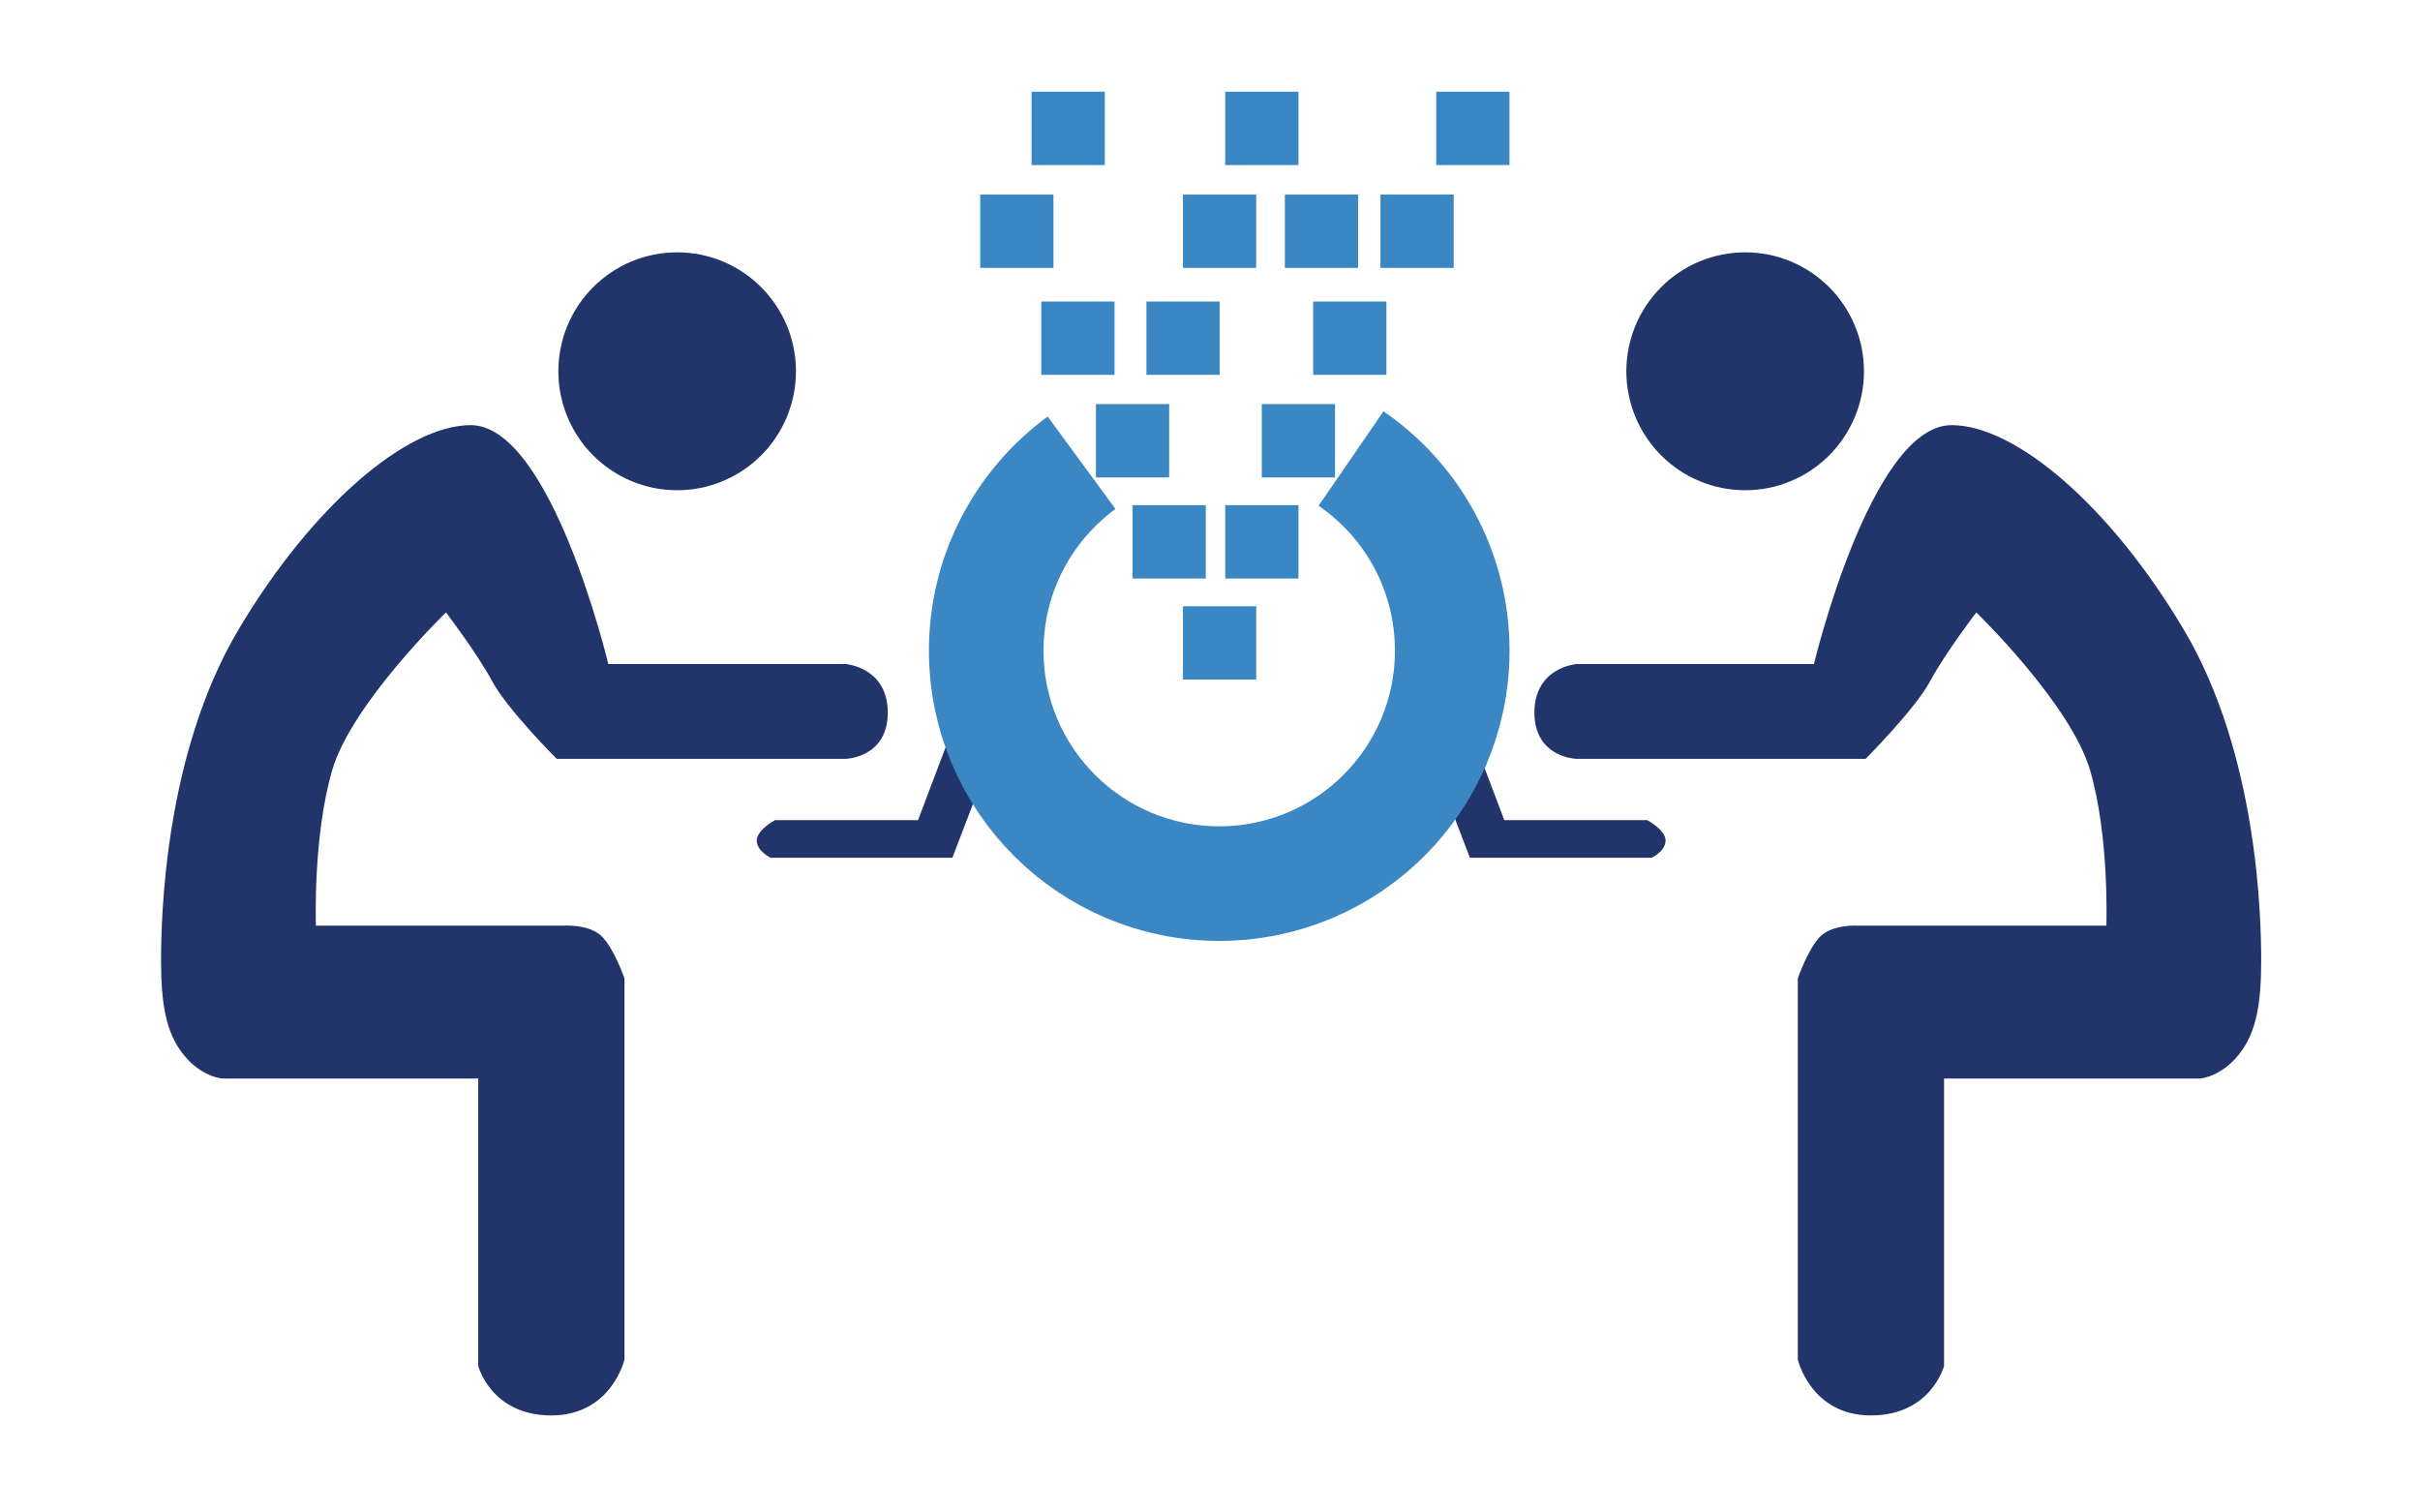
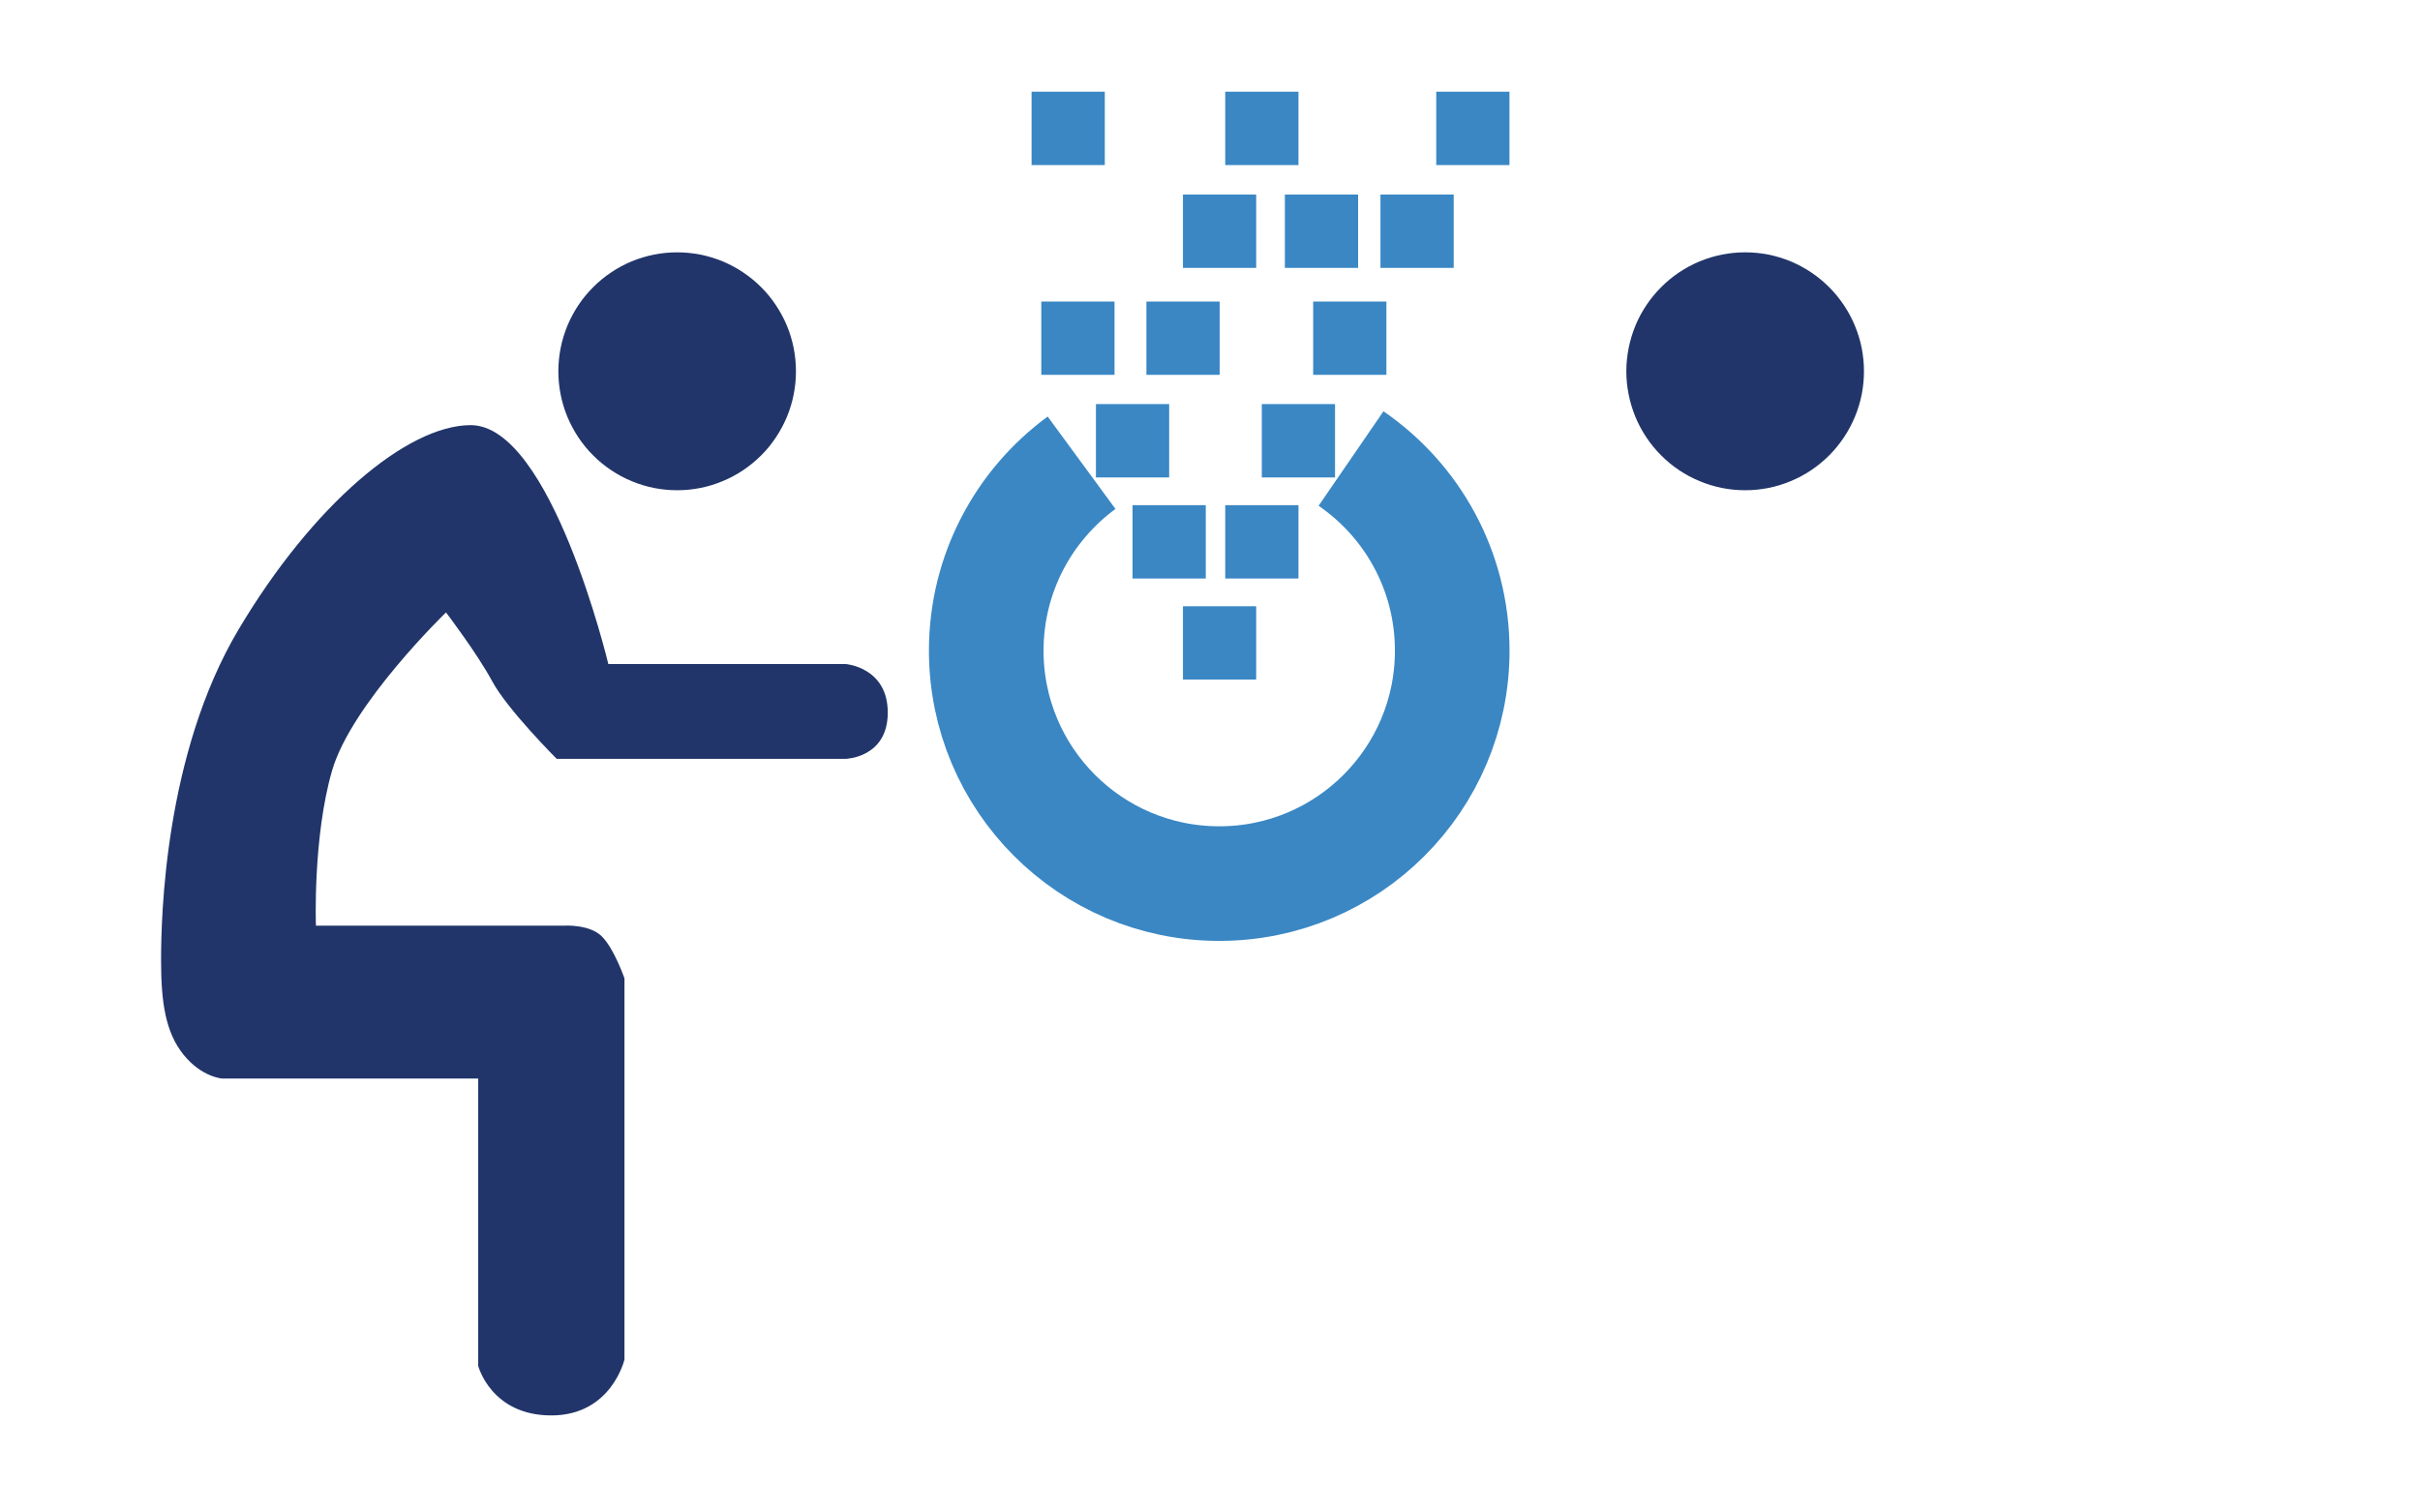
<svg xmlns="http://www.w3.org/2000/svg" width="200" zoomAndPan="magnify" viewBox="0 0 150 93.75" height="125" preserveAspectRatio="xMidYMid meet" version="1.0">
  <defs>
    <clipPath id="3c3732652f">
      <path d="M 9 26 L 56 26 L 56 87.965 L 9 87.965 Z M 9 26 " clip-rule="nonzero" />
    </clipPath>
    <clipPath id="4b07b487f9">
      <path d="M 95 26 L 141 26 L 141 87.965 L 95 87.965 Z M 95 26 " clip-rule="nonzero" />
    </clipPath>
    <clipPath id="b02caf8eef">
      <path d="M 3.637 5.684 L 146.508 5.684 L 146.508 87.965 L 3.637 87.965 Z M 3.637 5.684 " clip-rule="nonzero" />
    </clipPath>
    <clipPath id="1e38ddf45b">
      <path d="M 89 5.684 L 94 5.684 L 94 11 L 89 11 Z M 89 5.684 " clip-rule="nonzero" />
    </clipPath>
    <clipPath id="a0f321130d">
      <path d="M 75 5.684 L 81 5.684 L 81 11 L 75 11 Z M 75 5.684 " clip-rule="nonzero" />
    </clipPath>
    <clipPath id="548dcd1077">
      <path d="M 63 5.684 L 69 5.684 L 69 11 L 63 11 Z M 63 5.684 " clip-rule="nonzero" />
    </clipPath>
  </defs>
  <g clip-path="url(#3c3732652f)">
    <path fill="#21356a" d="M 37.707 41.16 L 52.43 41.16 C 52.43 41.16 55.027 41.363 55.027 44.168 C 55.027 46.969 52.43 47.035 52.43 47.035 L 34.504 47.035 C 34.504 47.035 31.438 43.965 30.508 42.227 C 29.574 40.492 27.645 37.961 27.645 37.961 C 27.645 37.961 21.777 43.629 20.582 47.77 C 19.383 51.906 19.582 57.375 19.582 57.375 L 34.977 57.375 C 34.977 57.375 36.539 57.277 37.305 58.043 C 38.074 58.809 38.707 60.645 38.707 60.645 L 38.707 84.266 C 38.707 84.266 37.906 87.734 34.172 87.734 C 30.438 87.734 29.641 84.664 29.641 84.664 L 29.641 66.852 C 29.641 66.852 13.781 66.852 13.781 66.852 C 13.781 66.852 12.516 66.781 11.383 65.383 C 10.25 63.984 9.984 62.113 9.984 59.512 C 9.984 56.91 10.184 46.766 14.781 39.027 C 19.379 31.289 25.242 26.352 29.176 26.352 C 34.172 26.352 37.707 41.164 37.707 41.164 Z M 37.707 41.16 " fill-opacity="1" fill-rule="nonzero" />
  </g>
  <path fill="#21356a" d="M 49.336 23.012 C 49.336 23.496 49.289 23.977 49.195 24.453 C 49.102 24.926 48.961 25.387 48.777 25.836 C 48.59 26.281 48.363 26.707 48.094 27.109 C 47.828 27.512 47.523 27.887 47.18 28.227 C 46.836 28.57 46.465 28.875 46.062 29.145 C 45.66 29.414 45.238 29.641 44.789 29.824 C 44.344 30.012 43.883 30.152 43.41 30.246 C 42.934 30.34 42.457 30.387 41.973 30.387 C 41.488 30.387 41.012 30.34 40.535 30.246 C 40.062 30.152 39.602 30.012 39.152 29.824 C 38.707 29.641 38.281 29.414 37.883 29.145 C 37.48 28.875 37.105 28.57 36.766 28.227 C 36.422 27.887 36.117 27.512 35.848 27.109 C 35.582 26.707 35.355 26.281 35.168 25.836 C 34.984 25.387 34.844 24.926 34.75 24.453 C 34.656 23.977 34.609 23.496 34.609 23.012 C 34.609 22.527 34.656 22.051 34.75 21.574 C 34.844 21.102 34.984 20.637 35.168 20.191 C 35.355 19.742 35.582 19.32 35.848 18.918 C 36.117 18.516 36.422 18.141 36.766 17.801 C 37.105 17.457 37.48 17.152 37.883 16.883 C 38.281 16.613 38.707 16.387 39.152 16.199 C 39.602 16.016 40.062 15.875 40.535 15.781 C 41.012 15.688 41.488 15.641 41.973 15.641 C 42.457 15.641 42.934 15.688 43.41 15.781 C 43.883 15.875 44.344 16.016 44.789 16.199 C 45.238 16.387 45.66 16.613 46.062 16.883 C 46.465 17.152 46.836 17.457 47.18 17.801 C 47.523 18.141 47.828 18.516 48.094 18.918 C 48.363 19.32 48.59 19.742 48.777 20.191 C 48.961 20.637 49.102 21.102 49.195 21.574 C 49.289 22.051 49.336 22.527 49.336 23.012 Z M 49.336 23.012 " fill-opacity="1" fill-rule="nonzero" />
-   <path fill="#21356a" d="M 56.898 50.836 L 48.039 50.836 C 48.039 50.836 46.906 51.438 46.906 52.102 C 46.906 52.77 47.773 53.168 47.773 53.168 L 59.031 53.168 C 59.031 53.168 62.965 42.895 62.965 42.895 C 62.965 42.895 63.363 41.629 62.164 41.027 C 60.969 40.426 60.367 41.691 60.367 41.691 L 56.902 50.836 Z M 56.898 50.836 " fill-opacity="1" fill-rule="nonzero" />
  <g clip-path="url(#4b07b487f9)">
-     <path fill="#21356a" d="M 112.434 41.16 L 97.707 41.16 C 97.707 41.16 95.109 41.363 95.109 44.168 C 95.109 46.969 97.707 47.035 97.707 47.035 L 115.637 47.035 C 115.637 47.035 118.699 43.965 119.633 42.227 C 120.566 40.492 122.496 37.961 122.496 37.961 C 122.496 37.961 128.359 43.629 129.559 47.77 C 130.758 51.906 130.559 57.375 130.559 57.375 L 115.164 57.375 C 115.164 57.375 113.602 57.277 112.832 58.043 C 112.066 58.809 111.434 60.645 111.434 60.645 L 111.434 84.266 C 111.434 84.266 112.234 87.734 115.969 87.734 C 119.699 87.734 120.5 84.664 120.5 84.664 L 120.5 66.852 L 136.359 66.852 C 136.359 66.852 137.625 66.781 138.758 65.383 C 139.891 63.984 140.156 62.113 140.156 59.512 C 140.156 56.91 139.957 46.766 135.359 39.027 C 130.762 31.289 124.898 26.352 120.965 26.352 C 115.969 26.352 112.434 41.164 112.434 41.164 Z M 112.434 41.16 " fill-opacity="1" fill-rule="nonzero" />
-   </g>
+     </g>
  <path fill="#21356a" d="M 115.535 23.012 C 115.535 23.496 115.488 23.977 115.395 24.453 C 115.301 24.926 115.16 25.387 114.973 25.836 C 114.789 26.281 114.562 26.707 114.293 27.109 C 114.023 27.512 113.719 27.887 113.379 28.227 C 113.035 28.57 112.664 28.875 112.262 29.145 C 111.859 29.414 111.438 29.641 110.988 29.824 C 110.543 30.012 110.082 30.152 109.609 30.246 C 109.133 30.34 108.656 30.387 108.172 30.387 C 107.688 30.387 107.207 30.34 106.734 30.246 C 106.262 30.152 105.801 30.012 105.352 29.824 C 104.906 29.641 104.48 29.414 104.078 29.145 C 103.676 28.875 103.305 28.57 102.965 28.227 C 102.621 27.887 102.316 27.512 102.047 27.109 C 101.777 26.707 101.551 26.281 101.367 25.836 C 101.184 25.387 101.043 24.926 100.949 24.453 C 100.855 23.977 100.805 23.496 100.805 23.012 C 100.805 22.527 100.855 22.051 100.949 21.574 C 101.043 21.102 101.184 20.637 101.367 20.191 C 101.551 19.742 101.777 19.32 102.047 18.918 C 102.316 18.516 102.621 18.141 102.965 17.801 C 103.305 17.457 103.676 17.152 104.078 16.883 C 104.48 16.613 104.906 16.387 105.352 16.199 C 105.801 16.016 106.262 15.875 106.734 15.781 C 107.207 15.688 107.688 15.641 108.172 15.641 C 108.656 15.641 109.133 15.688 109.609 15.781 C 110.082 15.875 110.543 16.016 110.988 16.199 C 111.438 16.387 111.859 16.613 112.262 16.883 C 112.664 17.152 113.035 17.457 113.379 17.801 C 113.719 18.141 114.023 18.516 114.293 18.918 C 114.562 19.32 114.789 19.742 114.973 20.191 C 115.16 20.637 115.301 21.102 115.395 21.574 C 115.488 22.051 115.535 22.527 115.535 23.012 Z M 115.535 23.012 " fill-opacity="1" fill-rule="nonzero" />
-   <path fill="#21356a" d="M 93.242 50.836 L 102.105 50.836 C 102.105 50.836 103.238 51.438 103.238 52.102 C 103.238 52.77 102.371 53.168 102.371 53.168 L 91.109 53.168 L 87.18 42.895 C 87.18 42.895 86.781 41.629 87.977 41.027 C 89.176 40.426 89.777 41.691 89.777 41.691 Z M 93.242 50.836 " fill-opacity="1" fill-rule="nonzero" />
  <g clip-path="url(#b02caf8eef)">
    <path stroke-linecap="butt" transform="matrix(0.296, 0, 0, 0.296, 3.678, 5.685)" fill="none" stroke-linejoin="miter" d="M 214.059 77.696 C 201.965 86.57 194.097 100.889 194.097 117.041 C 194.097 143.978 215.934 165.826 242.893 165.826 C 269.839 165.826 291.676 143.992 291.676 117.041 C 291.676 100.335 283.293 85.607 270.486 76.813 " stroke="#3a87c4" stroke-width="24" stroke-opacity="1" stroke-miterlimit="10" />
  </g>
  <path fill="#3a87c4" d="M 73.324 37.578 L 77.863 37.578 L 77.863 42.121 L 73.324 42.121 Z M 73.324 37.578 " fill-opacity="1" fill-rule="nonzero" />
  <path fill="#3a87c4" d="M 75.945 31.312 L 80.484 31.312 L 80.484 35.859 L 75.945 35.859 Z M 75.945 31.312 " fill-opacity="1" fill-rule="nonzero" />
  <path fill="#3a87c4" d="M 70.199 31.312 L 74.738 31.312 L 74.738 35.859 L 70.199 35.859 Z M 70.199 31.312 " fill-opacity="1" fill-rule="nonzero" />
  <path fill="#3a87c4" d="M 78.211 25.047 L 82.75 25.047 L 82.75 29.594 L 78.211 29.594 Z M 78.211 25.047 " fill-opacity="1" fill-rule="nonzero" />
  <path fill="#3a87c4" d="M 67.93 25.047 L 72.469 25.047 L 72.469 29.594 L 67.93 29.594 Z M 67.93 25.047 " fill-opacity="1" fill-rule="nonzero" />
  <path fill="#3a87c4" d="M 81.395 18.691 L 85.934 18.691 L 85.934 23.234 L 81.395 23.234 Z M 81.395 18.691 " fill-opacity="1" fill-rule="nonzero" />
  <path fill="#3a87c4" d="M 71.059 18.691 L 75.598 18.691 L 75.598 23.234 L 71.059 23.234 Z M 71.059 18.691 " fill-opacity="1" fill-rule="nonzero" />
  <path fill="#3a87c4" d="M 64.543 18.691 L 69.082 18.691 L 69.082 23.234 L 64.543 23.234 Z M 64.543 18.691 " fill-opacity="1" fill-rule="nonzero" />
  <path fill="#3a87c4" d="M 85.566 12.059 L 90.105 12.059 L 90.105 16.605 L 85.566 16.605 Z M 85.566 12.059 " fill-opacity="1" fill-rule="nonzero" />
  <path fill="#3a87c4" d="M 79.641 12.059 L 84.18 12.059 L 84.18 16.605 L 79.641 16.605 Z M 79.641 12.059 " fill-opacity="1" fill-rule="nonzero" />
  <path fill="#3a87c4" d="M 73.324 12.059 L 77.863 12.059 L 77.863 16.605 L 73.324 16.605 Z M 73.324 12.059 " fill-opacity="1" fill-rule="nonzero" />
-   <path fill="#3a87c4" d="M 60.758 12.059 L 65.297 12.059 L 65.297 16.605 L 60.758 16.605 Z M 60.758 12.059 " fill-opacity="1" fill-rule="nonzero" />
  <g clip-path="url(#1e38ddf45b)">
    <path fill="#3a87c4" d="M 89.023 5.684 L 93.562 5.684 L 93.562 10.23 L 89.023 10.23 Z M 89.023 5.684 " fill-opacity="1" fill-rule="nonzero" />
  </g>
  <g clip-path="url(#a0f321130d)">
    <path fill="#3a87c4" d="M 75.945 5.684 L 80.484 5.684 L 80.484 10.23 L 75.945 10.23 Z M 75.945 5.684 " fill-opacity="1" fill-rule="nonzero" />
  </g>
  <g clip-path="url(#548dcd1077)">
    <path fill="#3a87c4" d="M 63.941 5.684 L 68.48 5.684 L 68.48 10.23 L 63.941 10.23 Z M 63.941 5.684 " fill-opacity="1" fill-rule="nonzero" />
  </g>
</svg>